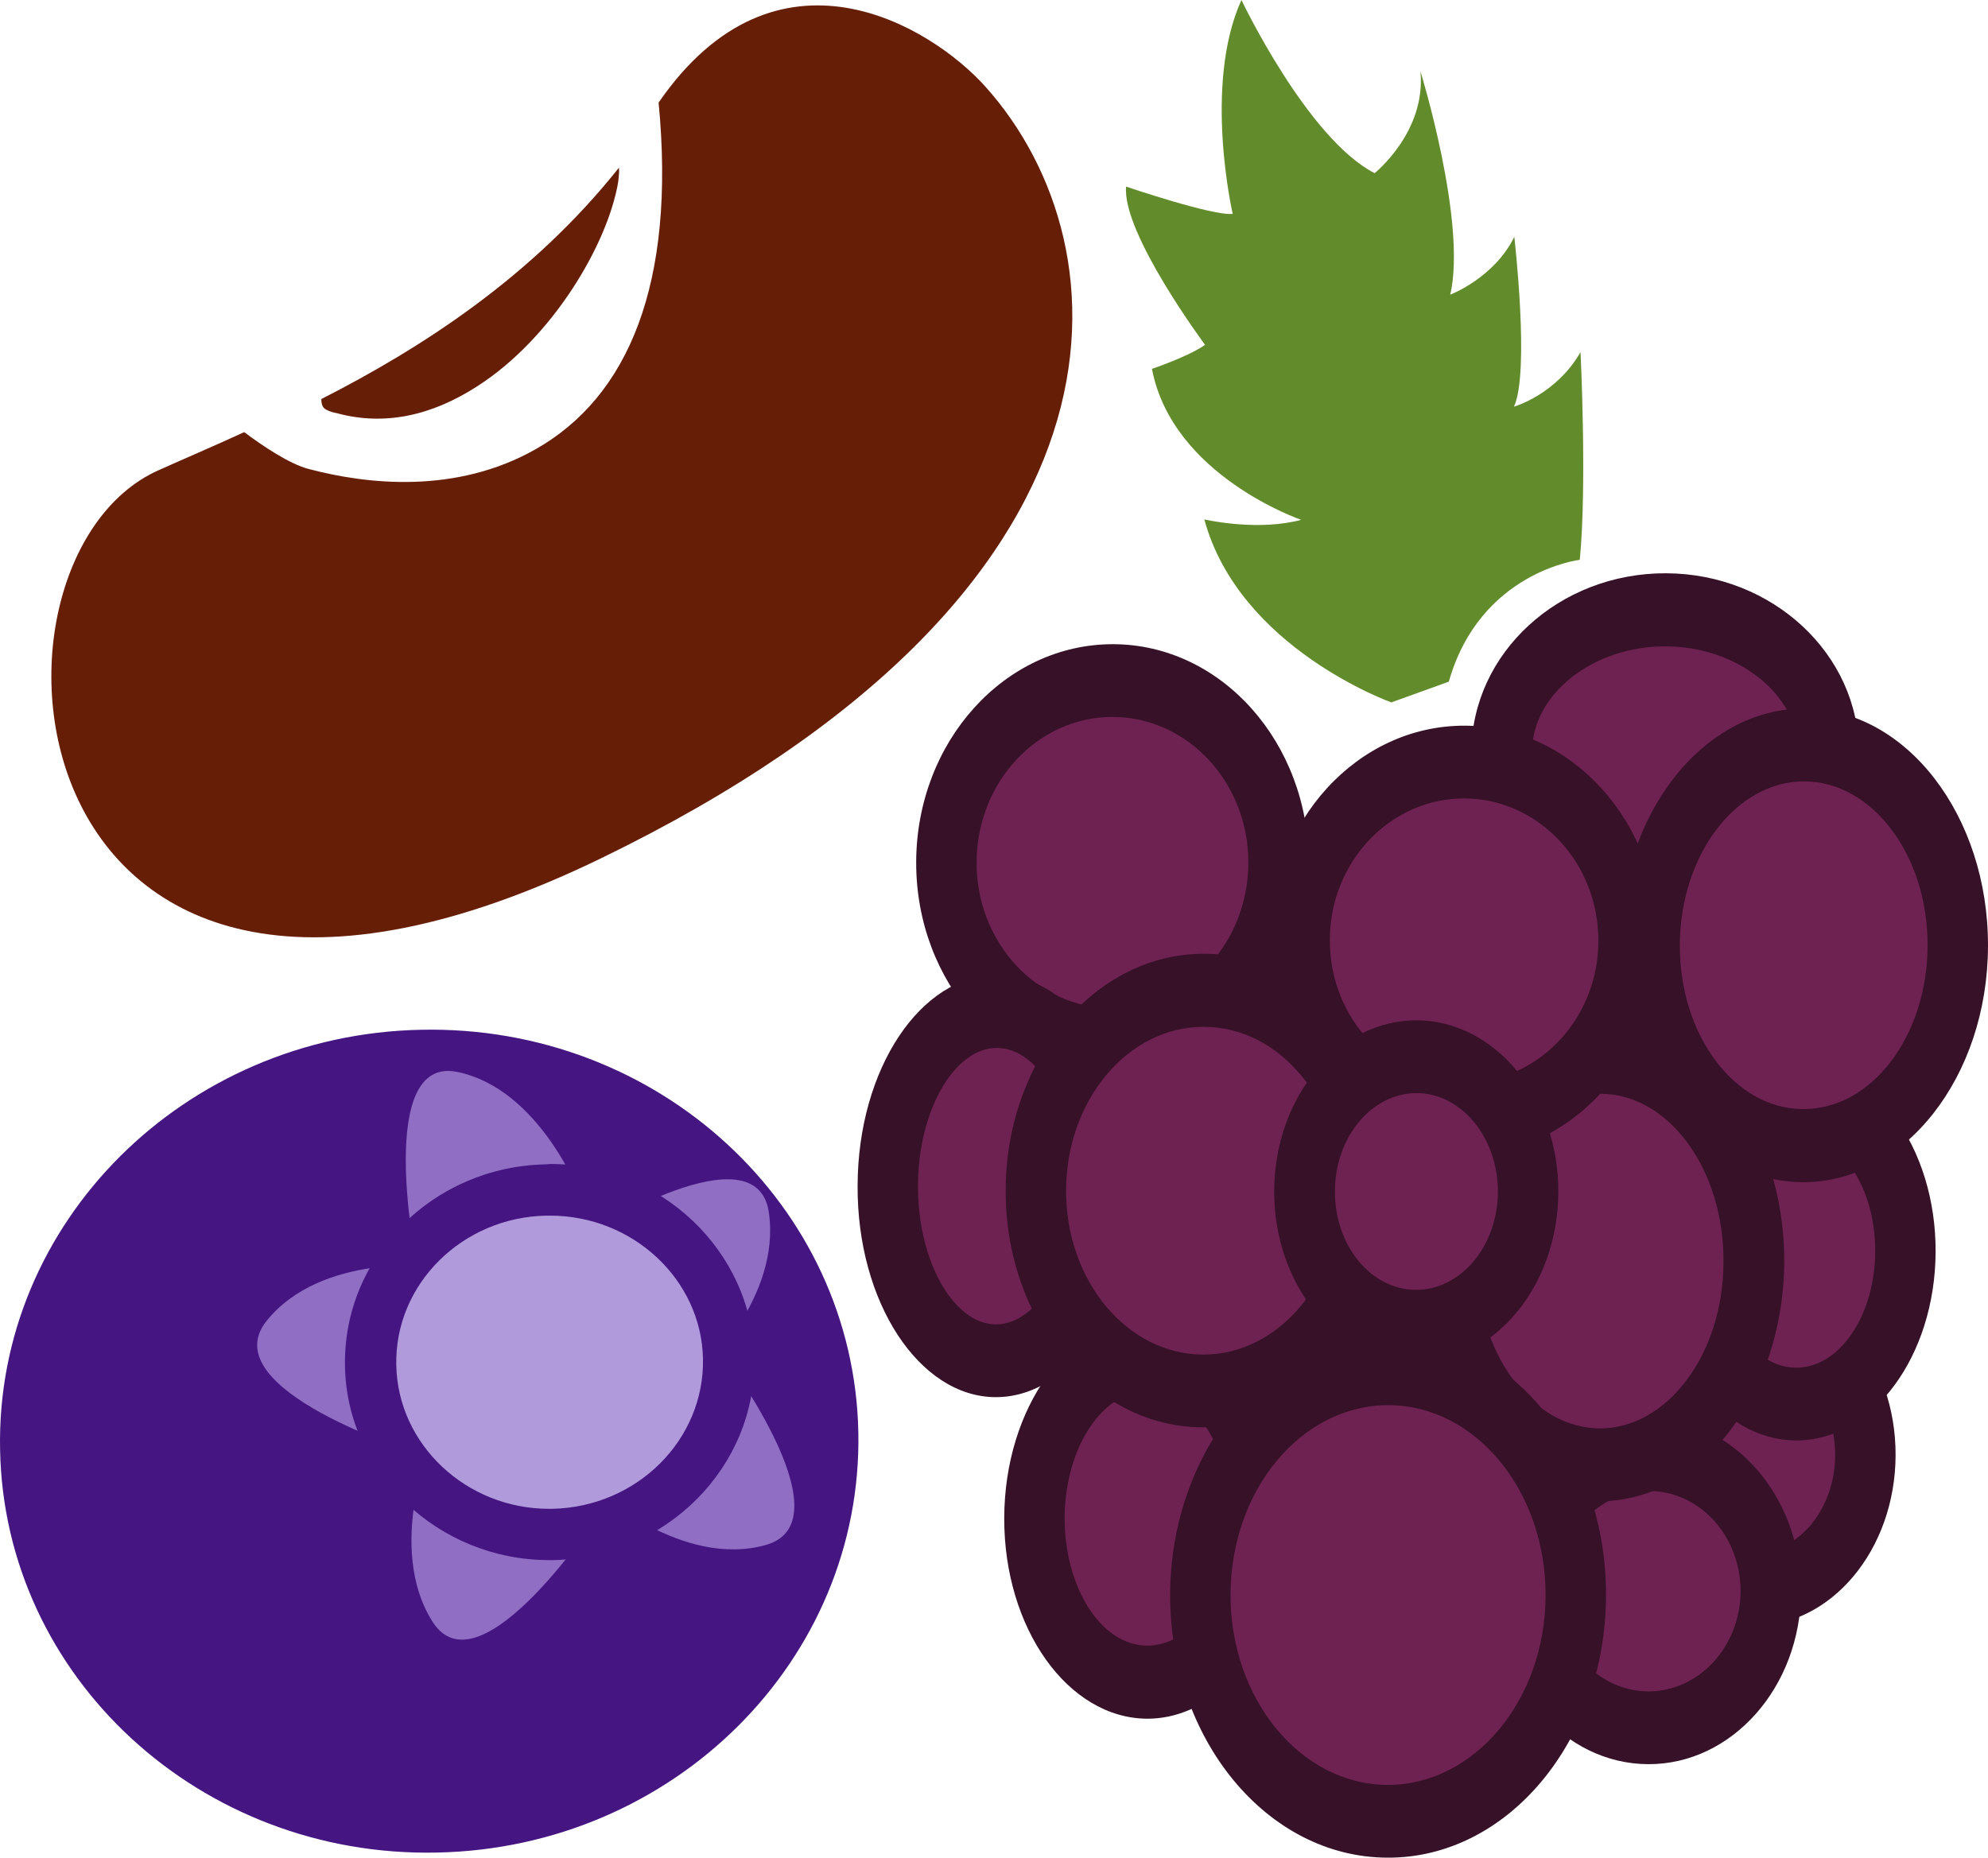
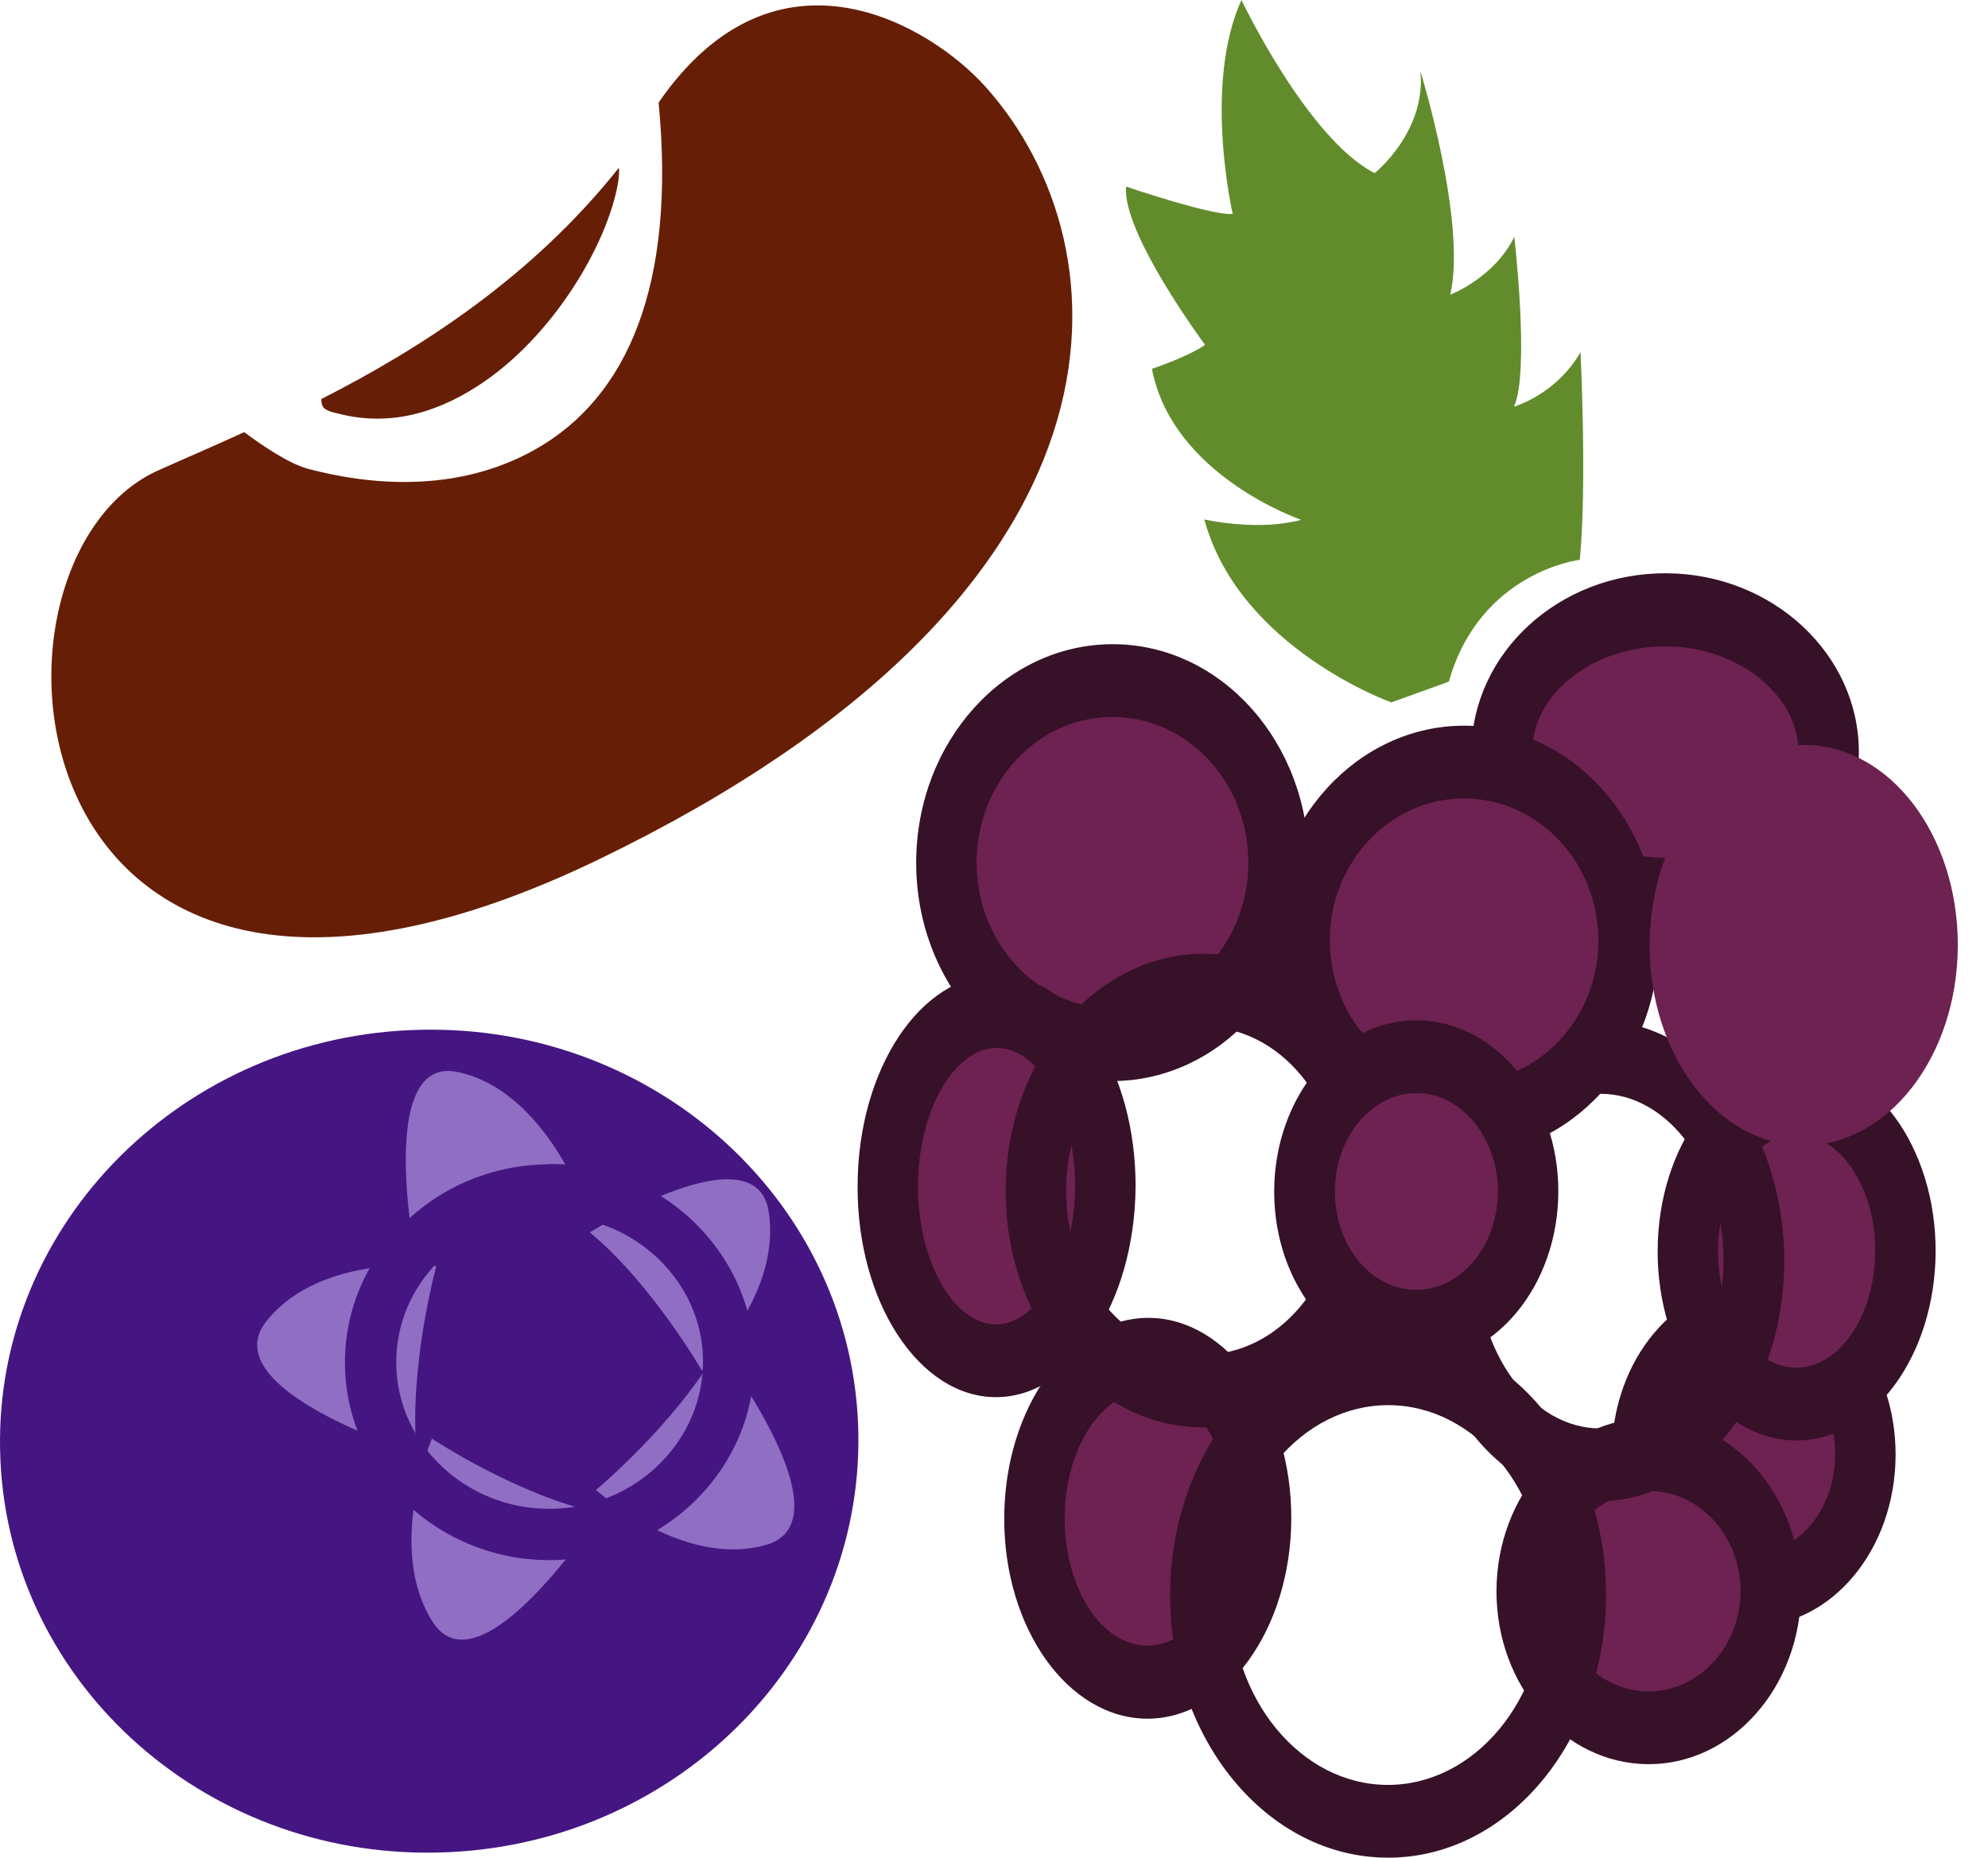
<svg xmlns="http://www.w3.org/2000/svg" id="svg82" viewBox="0 0 5464.242 5107.009" style="clip-rule:evenodd;fill-rule:evenodd;image-rendering:optimizeQuality;shape-rendering:geometricPrecision;text-rendering:geometricPrecision" version="1.1" height="51.07mm" width="54.642mm" xml:space="preserve">
  <defs id="defs4">
    <style id="style2" type="text/css">
   
    .fil2 {fill:#361128;fill-rule:nonzero}
    .fil4 {fill:#451682;fill-rule:nonzero}
    .fil3 {fill:#628C2C;fill-rule:nonzero}
    .fil0 {fill:#661F06;fill-rule:nonzero}
    .fil1 {fill:#6E2251;fill-rule:nonzero}
    .fil5 {fill:#8F6EC4;fill-rule:nonzero}
    .fil6 {fill:#B09ADB;fill-rule:nonzero}
   
  </style>
  </defs>
  <g transform="translate(-7751.761,-12222)" id="Vrstva_x0020_1">
    <path style="fill:#661f06;fill-rule:nonzero" id="path7" d="m 8648,13348 c 11,6 20,8 30,10 129,35 259,8 387,-75 205,-132 357,-389 386,-561 2,-17 3,-29 2,-39 -239,301 -545,497 -818,636 0,19 6,25 13,29 z" class="fil0" />
    <path style="fill:#661f06;fill-rule:nonzero" id="path9" d="m 10461,12461 c -150,-168 -575,-427 -899,43 48,499 -84,809 -338,953 -219,124 -463,97 -625,54 -52,-14 -124,-62 -176,-101 -87,40 -167,74 -236,105 -556,249 -414,1858 1216,1067 1511,-733 1453,-1679 1058,-2121 z" class="fil0" />
    <path style="fill:#6e2251;fill-rule:nonzero" id="path11" d="m 12879,16223 c -1,205 -139,370 -309,369 -169,0 -306,-167 -305,-371 0,-205 138,-370 308,-369 170,0 307,166 306,371 z" class="fil1" />
    <path style="fill:#361128;fill-rule:nonzero" id="path13" d="m 12573,15952 c -124,-1 -225,120 -225,269 -1,149 99,271 223,271 123,1 224,-120 225,-269 0,-149 -100,-271 -223,-271 z m -3,740 c -215,0 -389,-212 -388,-472 0,-259 176,-469 391,-469 216,1 390,213 389,472 -1,260 -177,470 -392,469 z" class="fil2" />
    <path style="fill:#6e2251;fill-rule:nonzero" id="path15" d="m 12778,14291 c -1,216 -202,390 -451,390 -248,-1 -448,-177 -448,-393 1,-216 203,-390 451,-390 248,1 449,177 448,393 z" class="fil1" />
    <path style="fill:#361128;fill-rule:nonzero" id="path17" d="m 12330,13999 c -199,-1 -367,131 -367,289 -1,158 166,292 365,292 198,1 366,-131 367,-289 1,-158 -167,-292 -365,-292 z m -3,782 c -294,-1 -531,-223 -531,-493 2,-271 241,-491 535,-490 293,1 531,223 530,493 -1,271 -241,491 -534,490 z" class="fil2" />
    <path style="fill:#6e2251;fill-rule:nonzero" id="path19" d="m 11266,14595 c -1,277 -206,500 -458,499 -252,-1 -456,-226 -455,-502 1,-276 206,-500 458,-499 253,1 456,226 455,502 z" class="fil1" />
    <path style="fill:#361128;fill-rule:nonzero" id="path21" d="m 10811,14193 c -206,-1 -374,178 -375,399 -1,221 166,401 372,402 206,1 374,-178 375,-399 1,-221 -166,-401 -372,-402 z m -4,1001 c -297,-1 -538,-271 -537,-602 1,-332 244,-600 542,-599 297,1 538,271 537,603 -1,331 -244,599 -542,598 z" class="fil2" />
    <path style="fill:#6e2251;fill-rule:nonzero" id="path23" d="m 12619,16597 c -1,208 -152,375 -337,375 -185,-1 -335,-170 -334,-377 1,-207 151,-375 337,-374 185,1 335,169 334,376 z" class="fil1" />
    <path style="fill:#361128;fill-rule:nonzero" id="path25" d="m 12284,16321 c -139,-1 -253,123 -253,274 -1,152 112,276 251,277 140,0 253,-123 254,-275 0,-152 -112,-276 -252,-276 z m -2,751 c -231,-1 -418,-215 -417,-477 1,-262 189,-475 420,-474 231,1 418,215 417,477 -1,262 -190,475 -420,474 z" class="fil2" />
    <path style="fill:#6e2251;fill-rule:nonzero" id="path27" d="m 12989,15663 c -1,232 -135,420 -301,419 -165,0 -298,-189 -297,-421 1,-233 136,-420 301,-420 165,1 298,190 297,422 z" class="fil1" />
    <path style="fill:#361128;fill-rule:nonzero" id="path29" d="m 12691,15341 c -119,0 -216,143 -217,320 0,177 96,321 215,321 119,0 216,-143 217,-319 1,-177 -96,-321 -215,-322 z m -3,841 c -211,-1 -381,-235 -380,-522 1,-287 173,-520 384,-519 210,1 381,235 380,522 -1,287 -173,520 -384,519 z" class="fil2" />
    <path style="fill:#6e2251;fill-rule:nonzero" id="path31" d="m 10790,15484 c -1,265 -136,479 -301,479 -165,-1 -298,-216 -297,-481 1,-266 135,-480 300,-479 165,0 299,216 298,481 z" class="fil1" />
    <path style="fill:#361128;fill-rule:nonzero" id="path33" d="m 10492,15103 c -117,-1 -217,173 -217,379 -1,206 97,380 214,381 117,0 217,-174 218,-380 0,-206 -98,-380 -215,-380 z m -4,960 c -210,-1 -381,-262 -379,-582 1,-320 173,-579 384,-579 210,1 381,262 380,582 -2,320 -174,580 -385,579 z" class="fil2" />
    <path style="fill:#6e2251;fill-rule:nonzero" id="path35" d="m 11218,16397 c -1,249 -141,450 -313,449 -172,0 -311,-202 -310,-451 1,-249 141,-450 313,-450 172,1 311,203 310,452 z" class="fil1" />
    <path style="fill:#361128;fill-rule:nonzero" id="path37" d="m 10908,16046 c -126,-1 -229,156 -230,349 0,193 101,351 227,351 126,1 229,-156 230,-349 1,-193 -101,-351 -227,-351 z m -3,901 c -218,-1 -394,-249 -393,-552 1,-304 179,-550 397,-550 217,1 393,249 392,552 -1,304 -179,550 -396,550 z" class="fil2" />
-     <path style="fill:#6e2251;fill-rule:nonzero" id="path39" d="m 11520,15497 c -1,304 -208,550 -463,549 -254,-1 -460,-248 -458,-552 1,-304 208,-550 462,-549 255,1 460,248 459,552 z" class="fil1" />
    <path style="fill:#361128;fill-rule:nonzero" id="path41" d="m 11061,15045 c -208,-1 -378,200 -379,449 -1,248 167,451 376,452 208,1 378,-201 379,-449 1,-249 -168,-452 -376,-452 z m -4,1101 c -300,-1 -543,-294 -541,-653 1,-359 246,-650 546,-649 300,2 542,295 541,653 -1,359 -246,650 -546,649 z" class="fil2" />
-     <path style="fill:#6e2251;fill-rule:nonzero" id="path43" d="m 12572,15691 c -1,309 -191,559 -424,558 -233,-1 -421,-252 -420,-562 1,-309 191,-559 424,-558 234,1 422,252 420,562 z" class="fil1" />
    <path style="fill:#361128;fill-rule:nonzero" id="path45" d="m 12152,15229 c -187,0 -340,205 -341,459 -1,253 151,460 338,461 186,0 340,-205 340,-459 1,-253 -150,-460 -337,-461 z m -4,1120 c -279,-1 -504,-298 -503,-662 2,-364 229,-659 508,-658 278,1 504,298 503,662 -2,364 -230,659 -508,658 z" class="fil2" />
-     <path style="fill:#6e2251;fill-rule:nonzero" id="path47" d="m 12083,16609 c -1,344 -233,621 -518,620 -285,-1 -515,-280 -514,-624 1,-344 234,-621 519,-620 285,1 514,280 513,624 z" class="fil1" />
+     <path style="fill:#6e2251;fill-rule:nonzero" id="path47" d="m 12083,16609 z" class="fil1" />
    <path style="fill:#361128;fill-rule:nonzero" id="path49" d="m 11569,16085 c -239,-1 -434,232 -435,520 -1,288 193,523 431,524 239,1 434,-233 435,-520 1,-288 -192,-523 -431,-524 z m -4,1244 c -331,-1 -598,-326 -597,-724 2,-399 272,-722 602,-721 330,2 598,327 596,725 -1,399 -271,722 -601,720 z" class="fil2" />
    <path style="fill:#6e2251;fill-rule:nonzero" id="path51" d="m 12228,14809 c -1,271 -204,490 -454,489 -250,-1 -451,-221 -450,-492 1,-271 204,-490 454,-489 250,1 451,221 450,492 z" class="fil1" />
    <path style="fill:#361128;fill-rule:nonzero" id="path53" d="m 11777,14417 c -203,-1 -370,174 -370,389 -1,215 164,391 367,392 204,1 371,-174 371,-389 1,-215 -164,-391 -368,-392 z m -3,981 c -296,-1 -535,-267 -533,-593 1,-325 242,-589 537,-588 295,1 534,267 533,592 -1,326 -242,590 -537,589 z" class="fil2" />
    <path style="fill:#6e2251;fill-rule:nonzero" id="path55" d="m 13133,14822 c -1,305 -192,550 -425,549 -234,0 -423,-248 -422,-552 1,-304 192,-550 426,-549 234,1 422,248 421,552 z" class="fil1" />
-     <path style="fill:#361128;fill-rule:nonzero" id="path57" d="m 12711,14370 c -187,0 -341,201 -342,450 -1,248 151,451 339,451 188,1 341,-200 342,-449 1,-248 -151,-451 -339,-452 z m -4,1102 c -279,-1 -505,-294 -504,-653 2,-359 230,-650 509,-649 279,1 505,294 504,653 -1,359 -229,650 -509,649 z" class="fil2" />
    <path style="fill:#6e2251;fill-rule:nonzero" id="path59" d="m 11952,15499 c -1,204 -139,370 -309,369 -169,0 -306,-167 -305,-371 0,-205 138,-370 308,-370 170,1 307,167 306,372 z" class="fil1" />
    <path style="fill:#361128;fill-rule:nonzero" id="path61" d="m 11646,15227 c -124,0 -225,121 -225,270 -1,149 99,271 223,271 123,0 224,-120 225,-269 0,-150 -100,-271 -223,-272 z m -3,741 c -215,-1 -390,-212 -389,-472 1,-259 177,-470 392,-469 215,1 390,213 389,472 -1,260 -177,470 -392,469 z" class="fil2" />
    <path style="fill:#628c2c;fill-rule:nonzero" id="path63" d="m 11576,14153 c 0,0 -418,-149 -514,-503 0,0 130,30 245,6 7,-1 14,-3 21,-5 0,0 -354,-121 -410,-415 0,0 99,-33 146,-66 0,0 -229,-308 -217,-435 0,0 238,81 293,75 0,0 -82,-355 24,-588 0,0 181,381 366,476 0,0 142,-113 126,-280 0,0 128,414 82,614 0,0 121,-46 176,-159 0,0 43,373 -1,467 0,0 116,-33 183,-150 0,0 18,364 -2,571 0,0 -274,32 -360,335 z" class="fil3" />
    <path style="fill:#451682;fill-rule:nonzero" id="path65" d="m 10111,16160 c 12,624 -506,1142 -1158,1155 -651,14 -1189,-482 -1201,-1107 -13,-624 506,-1142 1157,-1155 652,-14 1190,482 1202,1107 z" class="fil4" />
    <path style="fill:#8f6ec4;fill-rule:nonzero" id="path67" d="m 8894,15679 c 0,0 -110,-557 115,-510 224,46 335,333 335,333 0,0 -263,55 -450,177 z" class="fil5" />
    <path style="fill:#8f6ec4;fill-rule:nonzero" id="path69" d="m 9373,15610 c 0,0 458,-288 492,-55 34,233 -184,435 -184,435 0,0 -137,-238 -308,-380 z" class="fil5" />
    <path style="fill:#8f6ec4;fill-rule:nonzero" id="path71" d="m 9727,15928 c 0,0 362,474 131,541 -231,66 -468,-151 -468,-151 0,0 219,-182 337,-390 z" class="fil5" />
    <path style="fill:#8f6ec4;fill-rule:nonzero" id="path73" d="m 9400,16382 c 0,0 -328,503 -459,299 -130,-204 -2,-504 -2,-504 0,0 234,156 461,205 z" class="fil5" />
    <path style="fill:#8f6ec4;fill-rule:nonzero" id="path75" d="m 8897,16217 c 0,0 -563,-174 -413,-363 151,-189 467,-151 467,-151 0,0 -76,276 -54,514 z" class="fil5" />
-     <path style="fill:#b09adb;fill-rule:nonzero" id="path77" d="m 9754,15956 c 5,262 -211,479 -483,484 -271,6 -496,-202 -501,-463 -5,-262 211,-478 483,-484 272,-5 496,202 501,463 z" class="fil6" />
    <path style="fill:#451682;fill-rule:nonzero" id="path79" d="m 9264,15564 h -10 c -232,4 -418,189 -413,411 4,218 192,395 420,395 h 9 c 233,-5 418,-190 414,-412 -4,-218 -193,-394 -420,-394 z m -3,947 c -304,0 -556,-239 -561,-533 -6,-300 241,-549 552,-555 l 12,-1 c 303,0 555,239 561,533 6,300 -242,549 -552,556 z" class="fil4" />
  </g>
</svg>